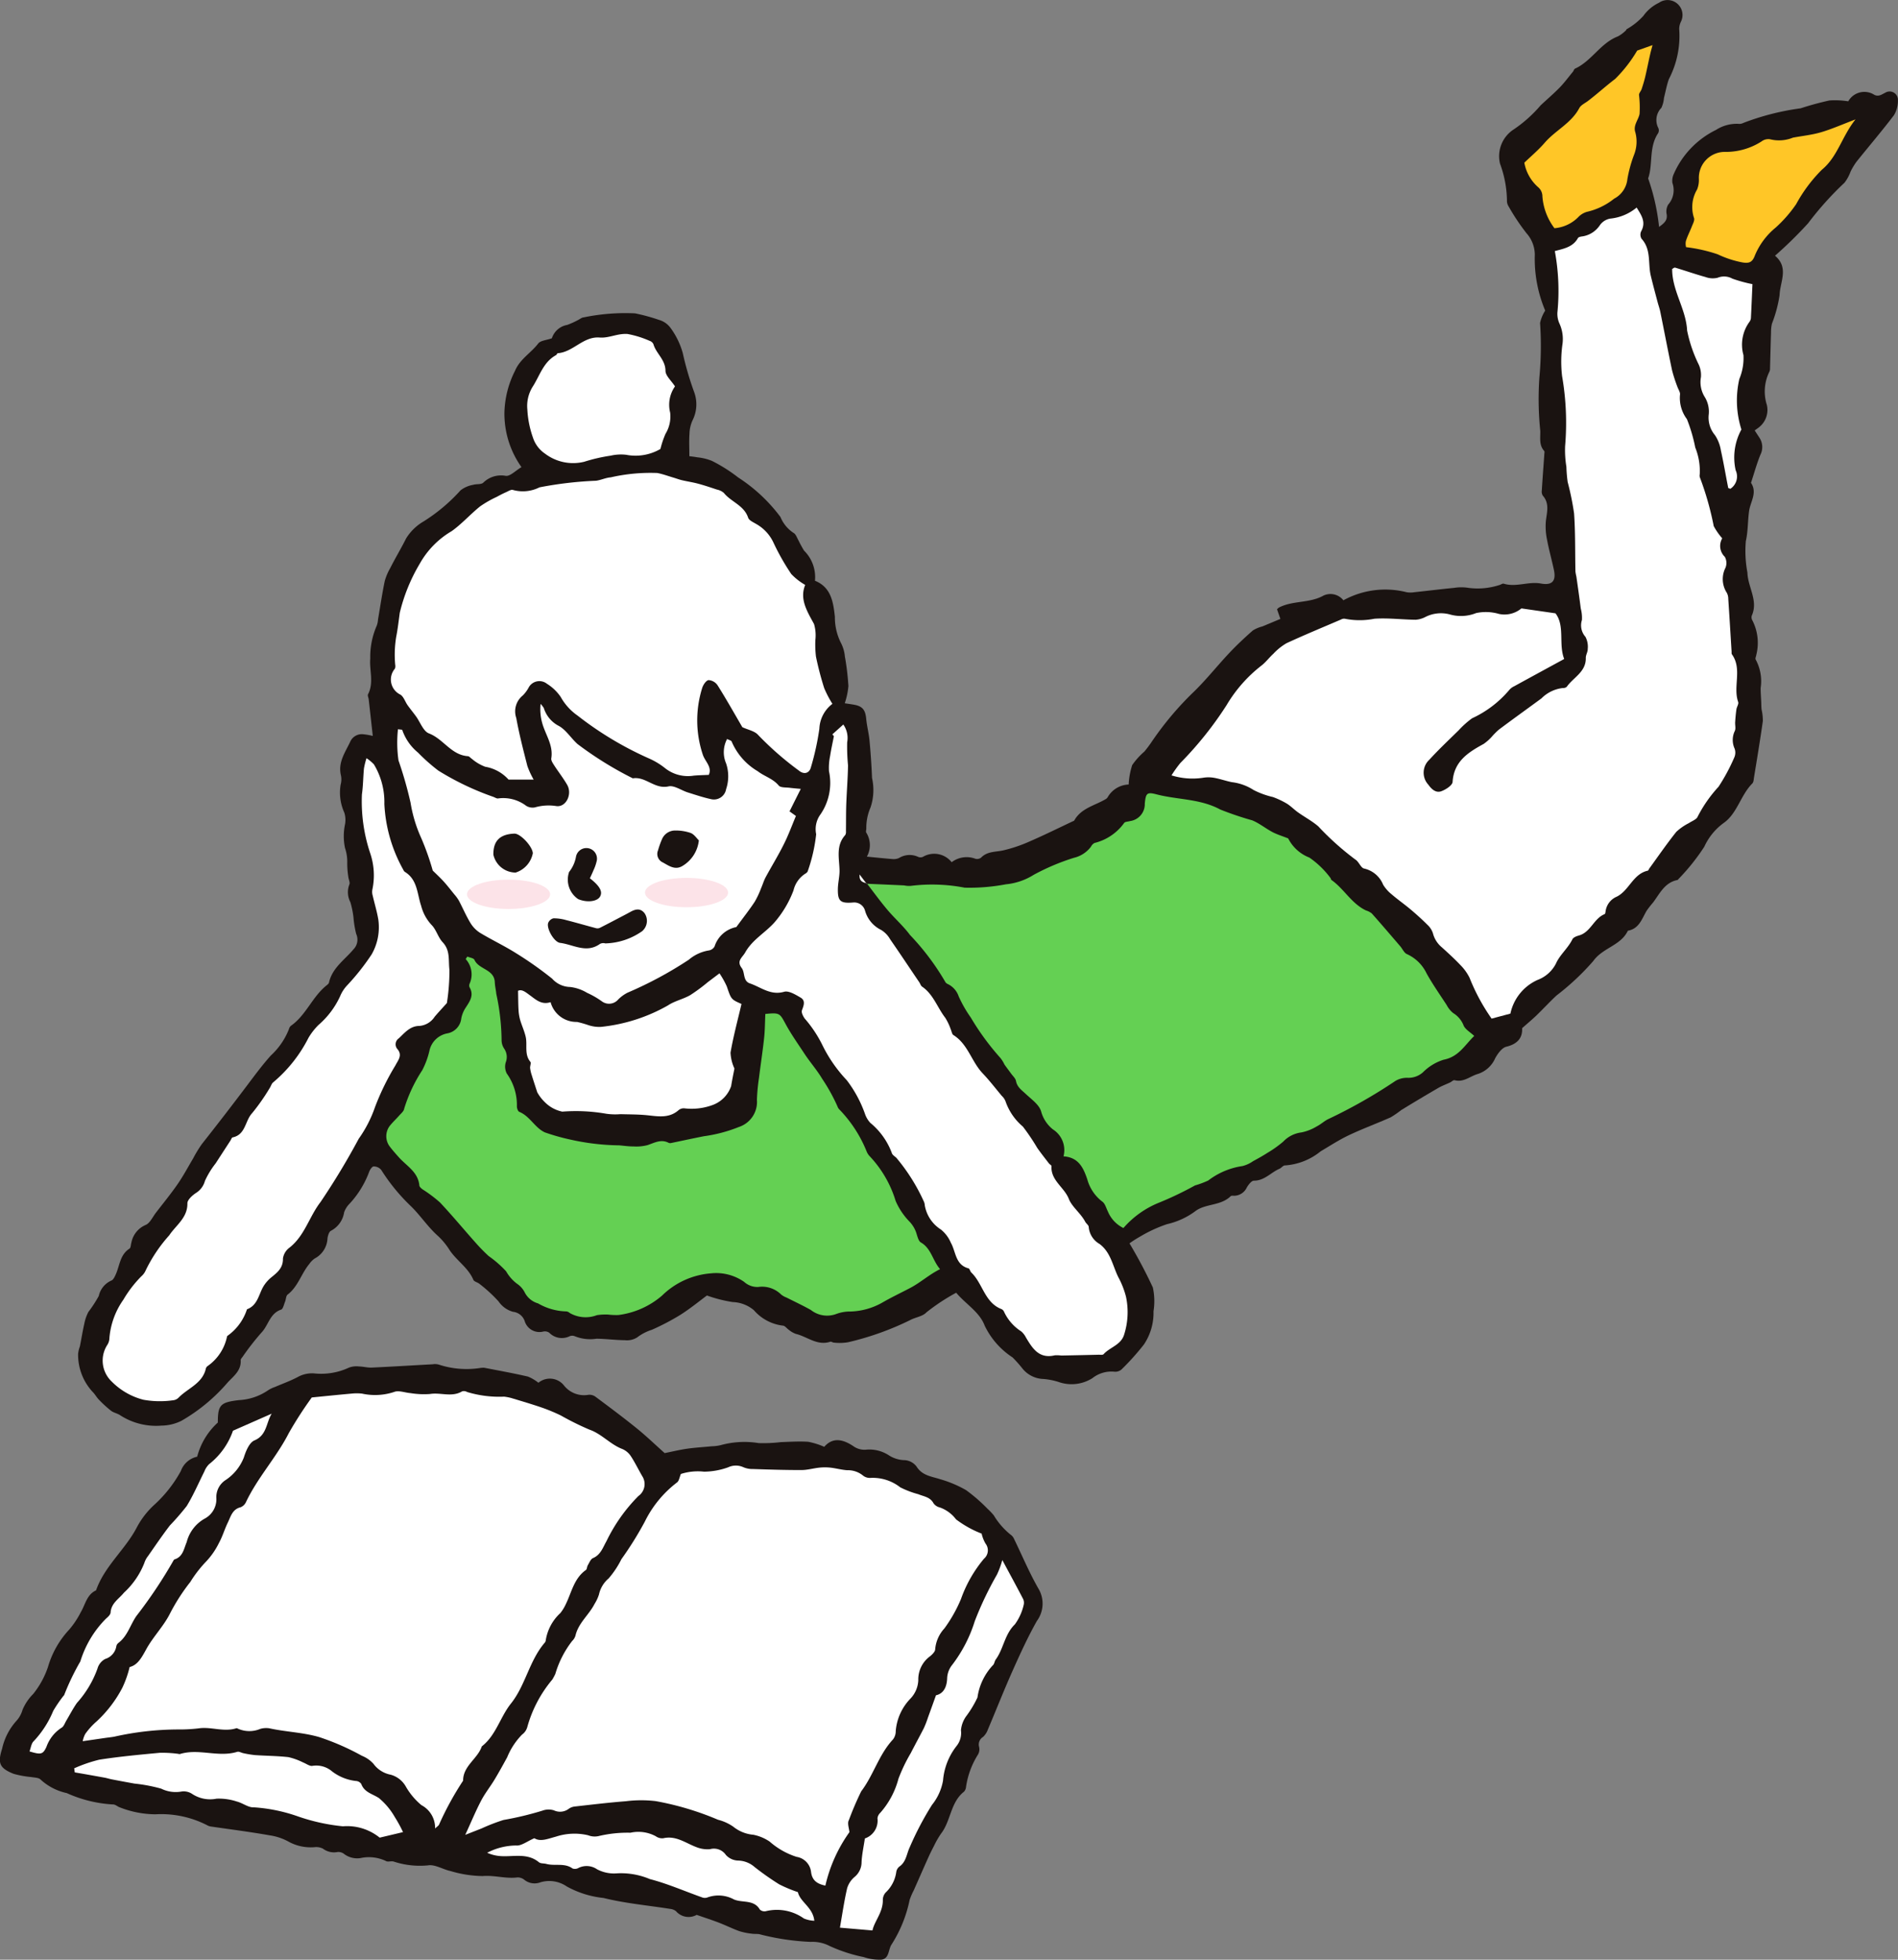
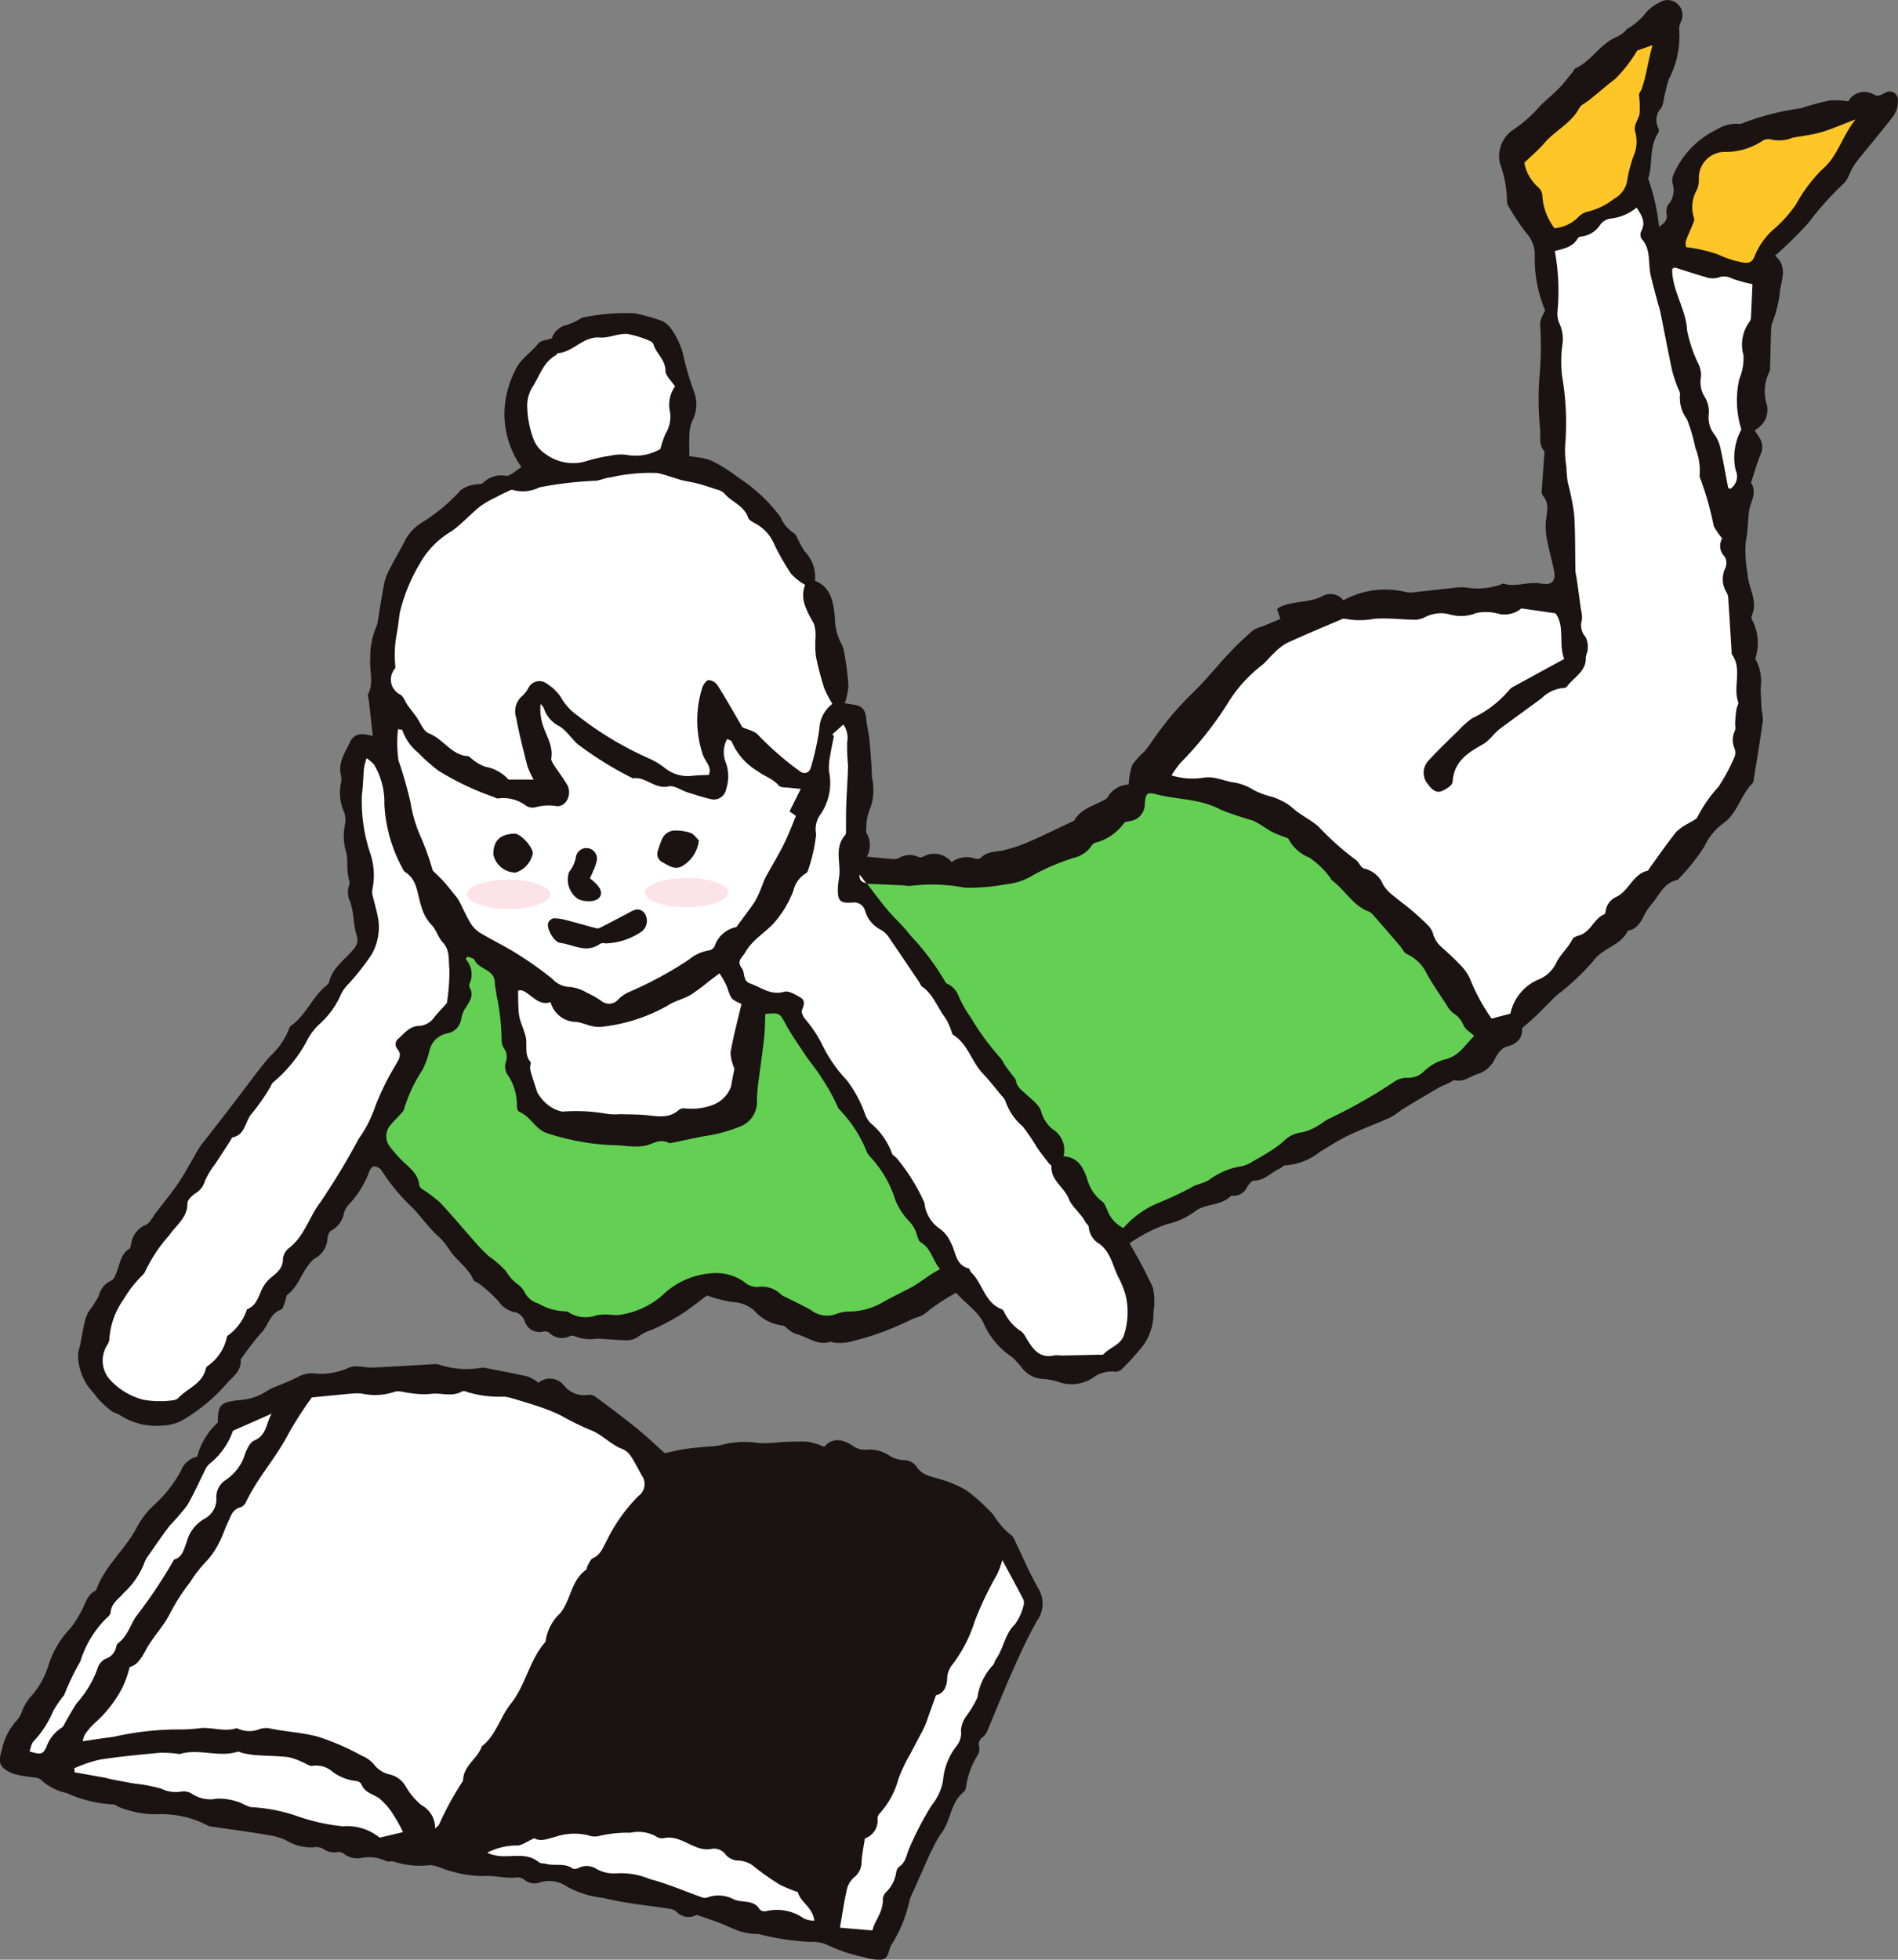
<svg xmlns="http://www.w3.org/2000/svg" id="グループ_905" data-name="グループ 905" width="107.571" height="111.039" viewBox="0 0 107.571 111.039">
  <rect x="0" y="0" width="107.571" height="111.039" fill="#808080" stroke="none" />
  <defs>
    <clipPath id="clip-path">
      <rect id="長方形_1232" data-name="長方形 1232" width="107.571" height="111.039" fill="none" />
    </clipPath>
  </defs>
  <g id="グループ_904" data-name="グループ 904" clip-path="url(#clip-path)">
    <path id="パス_1583" data-name="パス 1583" d="M26.252,41.7c-.08-.721-.155-1.4-.231-2.071-.011-.1-.075-.218-.039-.289.345-.663.069-1.357.127-2.03a4.4,4.4,0,0,1,.363-1.848,1.144,1.144,0,0,0,.076-.358c.125-.727.232-1.456.381-2.178a3.179,3.179,0,0,1,.315-.743c.283-.564.61-1.1.894-1.67a2.834,2.834,0,0,1,.988-.965,9.858,9.858,0,0,0,2.1-1.765,1.613,1.613,0,0,1,.718-.312c.183-.059.434-.008.564-.116a1.439,1.439,0,0,1,1.271-.394c.252.044.57-.3.9-.493a5.226,5.226,0,0,1-.966-3.118,5.528,5.528,0,0,1,.6-2.34c.28-.665.9-1.006,1.312-1.543.135-.177.482-.191.777-.3a1.11,1.11,0,0,1,.864-.755,4.39,4.39,0,0,0,.608-.273c.112-.052.221-.152.333-.156a11.6,11.6,0,0,1,2.906-.228,10.528,10.528,0,0,1,1.355.369,1.223,1.223,0,0,1,.654.449,4.394,4.394,0,0,1,.7,1.438,17.3,17.3,0,0,0,.652,2.227,2.006,2.006,0,0,1-.1,1.58,1.938,1.938,0,0,0-.173.766c-.028.382-.007.767-.007,1.265.1.014.277.03.447.063a3.021,3.021,0,0,1,.827.2,8.878,8.878,0,0,1,1.49.94,9.235,9.235,0,0,1,2.4,2.243,1.969,1.969,0,0,0,.74.9c.131.067.195.274.279.422a6.6,6.6,0,0,0,.318.583,2.109,2.109,0,0,1,.618,1.706c.912.367,1.038,1.2,1.129,2.044a3.215,3.215,0,0,0,.34,1.473,2.06,2.06,0,0,1,.226.774,14.235,14.235,0,0,1,.2,1.683,4.226,4.226,0,0,1-.207.969c.152.023.335.048.516.079.491.086.652.294.7.8.038.412.148.817.187,1.228q.1,1.061.143,2.126a3.1,3.1,0,0,1-.084,1.668,2.888,2.888,0,0,0-.24,1.213c-.006.074-.036.173,0,.219a1.338,1.338,0,0,1,.032,1.356c.512.05.985.1,1.459.138a.737.737,0,0,0,.36-.058,1.145,1.145,0,0,1,1.066-.076.352.352,0,0,0,.285.012,1.261,1.261,0,0,1,1.635.3,1.4,1.4,0,0,1,1.333-.2.37.37,0,0,0,.336-.06c.348-.36.8-.314,1.235-.406a8.228,8.228,0,0,0,1.532-.518c.846-.367,1.672-.778,2.507-1.17.391-.714,1.174-.852,1.8-1.228a.316.316,0,0,0,.1-.1,1.425,1.425,0,0,1,1.189-.72,4.262,4.262,0,0,1,.2-1.1,4.06,4.06,0,0,1,.688-.765,6.6,6.6,0,0,0,.4-.53,17.9,17.9,0,0,1,2.267-2.727c.769-.722,1.425-1.564,2.151-2.334.421-.447.872-.868,1.332-1.273a1.919,1.919,0,0,1,.54-.228c.336-.139.672-.281,1.022-.427l-.191-.545a.638.638,0,0,1,.111-.1c.792-.407,1.735-.233,2.525-.678a.931.931,0,0,1,1.125.269,4.931,4.931,0,0,1,3.583-.458,1.339,1.339,0,0,0,.438,0c.752-.08,1.5-.173,2.255-.246a2.5,2.5,0,0,1,.812,0,3.977,3.977,0,0,0,1.723-.152c.1-.018.2-.109.279-.085.7.215,1.4-.139,2.1-.01.639.118.877-.136.74-.776-.123-.576-.284-1.144-.391-1.722a3.618,3.618,0,0,1-.065-1.022c.053-.507.227-1.008-.174-1.462a.433.433,0,0,1-.055-.286c.042-.679.094-1.356.141-2.035,0-.071.029-.17-.007-.21-.3-.336-.21-.741-.22-1.131a17.528,17.528,0,0,1-.05-3.044,19.125,19.125,0,0,0,.038-3.076,2.122,2.122,0,0,1,.291-.7,7.546,7.546,0,0,1-.589-3.181,1.848,1.848,0,0,0-.469-1.2,12.149,12.149,0,0,1-1.015-1.521.591.591,0,0,1-.095-.354,6.216,6.216,0,0,0-.393-2.068,1.806,1.806,0,0,1,.714-1.9,7.557,7.557,0,0,0,1.588-1.407c.358-.334.731-.653,1.072-1,.272-.28.507-.6.755-.9.047-.057.068-.154.125-.18.942-.431,1.442-1.45,2.428-1.826a2,2,0,0,0,.457-.344c.018-.014.019-.05.037-.063A3.765,3.765,0,0,0,98.263.9,2.3,2.3,0,0,1,99.15.156.847.847,0,0,1,100.4,1.214a.966.966,0,0,0-.106.424,5.3,5.3,0,0,1-.586,2.848c-.122.344-.187.709-.277,1.064a1.616,1.616,0,0,1-.148.562.986.986,0,0,0-.169,1.148.338.338,0,0,1-.015.288c-.537.8-.283,1.774-.565,2.561a12,12,0,0,1,.619,2.748c.313-.224.474-.38.434-.7a.78.78,0,0,1,.082-.562,1.234,1.234,0,0,0,.239-1.233.913.913,0,0,1,.077-.5,5.019,5.019,0,0,1,2.394-2.5,2.174,2.174,0,0,1,1.265-.346.491.491,0,0,0,.289-.052,14.412,14.412,0,0,1,3.245-.827,16.917,16.917,0,0,1,1.633-.445,4.847,4.847,0,0,1,1.065.049,1.046,1.046,0,0,1,1.484-.364c.247.113.405-.023.608-.12a.471.471,0,0,1,.722.435,1.542,1.542,0,0,1-.226.837c-.683.9-1.418,1.758-2.125,2.64a3.83,3.83,0,0,0-.333.555,2.258,2.258,0,0,1-.348.634,18.043,18.043,0,0,0-2.059,2.294,23.405,23.405,0,0,1-1.875,1.838c.807.676.28,1.489.26,2.232a7.513,7.513,0,0,1-.435,1.622,2.292,2.292,0,0,0-.051.508c-.022.665-.036,1.331-.056,2a.433.433,0,0,1-.039.216,2.519,2.519,0,0,0-.142,1.873,1.246,1.246,0,0,1-.418,1.248c-.075.065-.161.117-.27.2.109.167.184.284.261.4a.964.964,0,0,1,.061.981c-.209.516-.357,1.057-.531,1.588.373.562-.035,1.066-.109,1.6-.078.564-.057,1.146-.184,1.7a6.607,6.607,0,0,0,.09,1.786c.021.827.63,1.588.245,2.444a.352.352,0,0,0,.041.275,2.784,2.784,0,0,1,.222,1.923c-.014.1-.08.23-.039.287a2.569,2.569,0,0,1,.28,1.612c0,.261.021.522.032.783.006.143.006.286.02.428a2.88,2.88,0,0,1,.073.656c-.15,1.066-.326,2.128-.5,3.192-.019.12-.022.275-.1.351-.66.666-.855,1.7-1.617,2.234a3.407,3.407,0,0,0-1.1,1.345,11.876,11.876,0,0,1-1.468,1.837c-.016.019-.033.046-.053.051-.723.141-1,.764-1.383,1.275a5.7,5.7,0,0,0-.362.462c-.273.459-.424,1.026-1.067,1.136-.4.848-1.425.96-1.964,1.722a14.233,14.233,0,0,1-2.08,1.949c-.392.365-.755.76-1.14,1.132-.24.231-.5.444-.809.72.028.532-.243.893-.894,1.05-.253.061-.489.393-.634.656a1.61,1.61,0,0,1-1,.894c-.431.128-.79.483-1.3.348-.068-.018-.165.084-.252.126-.237.112-.486.2-.712.336-.689.4-1.372.81-2.052,1.225a5.87,5.87,0,0,1-.6.414c-.786.35-1.6.648-2.374,1.015-.554.262-1.071.6-1.6.913a3.584,3.584,0,0,1-2.024.8c-.1-.006-.2.14-.308.188-.489.209-.85.677-1.454.676-.134,0-.306.227-.4.386a.807.807,0,0,1-.7.468c-.074,0-.176-.014-.217.027-.561.554-1.429.41-2,.846a4.262,4.262,0,0,1-1.606.737,7.9,7.9,0,0,0-1.531.707,6.327,6.327,0,0,0-.595.38,27.575,27.575,0,0,1,1.324,2.5A3.633,3.633,0,0,1,70.5,74.3a3.214,3.214,0,0,1-.546,1.884A14.117,14.117,0,0,1,68.682,77.6a.54.54,0,0,1-.412.121,1.735,1.735,0,0,0-1.236.37,2.207,2.207,0,0,1-1.9.218,3.872,3.872,0,0,0-.867-.174,1.587,1.587,0,0,1-1.212-.614,7.154,7.154,0,0,0-.542-.607,4.448,4.448,0,0,1-1.581-1.8c-.292-.78-1.062-1.207-1.615-1.866a11.491,11.491,0,0,0-1.69,1.115c-.212.232-.622.272-.922.437a16.345,16.345,0,0,1-3.522,1.255,2.876,2.876,0,0,1-.79.02c-.072,0-.154-.069-.214-.05-.74.243-1.3-.29-1.95-.445a1.32,1.32,0,0,1-.381-.217c-.123-.081-.237-.25-.356-.251a2.577,2.577,0,0,1-1.641-.874,1.96,1.96,0,0,0-1.2-.461,7.821,7.821,0,0,1-1.461-.372c-.444.328-.956.75-1.512,1.1a13.5,13.5,0,0,1-1.613.844,2.71,2.71,0,0,0-.83.431,1.081,1.081,0,0,1-.69.158c-.538-.006-1.076-.078-1.615-.085a2.319,2.319,0,0,1-1.232-.142.387.387,0,0,0-.285,0,1,1,0,0,1-1.163-.2.443.443,0,0,0-.342-.062.872.872,0,0,1-1.052-.611.79.79,0,0,0-.658-.51,1.465,1.465,0,0,1-.817-.587,8.242,8.242,0,0,0-1.068-.984c-.11-.1-.315-.131-.362-.243-.293-.686-.941-1.079-1.341-1.675a4.008,4.008,0,0,0-.646-.792c-.578-.508-1-1.161-1.532-1.684a10.839,10.839,0,0,1-1.7-2.071.553.553,0,0,0-.429-.2c-.091,0-.213.185-.258.31a5.433,5.433,0,0,1-1.107,1.8,1.315,1.315,0,0,0-.31.489,1.415,1.415,0,0,1-.743,1.044c-.112.051-.18.279-.2.435a1.351,1.351,0,0,1-.72,1.136,1.158,1.158,0,0,0-.31.311c-.454.544-.636,1.279-1.227,1.734-.1.075-.092.273-.149.408-.065.158-.113.409-.225.447-.64.215-.715.89-1.111,1.3a14.833,14.833,0,0,0-1.072,1.376c-.044.057-.109.127-.106.187.037.576-.378.885-.716,1.239a10.021,10.021,0,0,1-2.648,2.2,2.608,2.608,0,0,1-1.127.269A3.743,3.743,0,0,1,11.95,80.2c-.157-.114-.374-.145-.528-.261a6.572,6.572,0,0,1-.688-.627c-.137-.138-.229-.321-.369-.455a3.1,3.1,0,0,1-.814-2.143,1.709,1.709,0,0,1,.1-.423c.085-.425.153-.855.249-1.277a2.491,2.491,0,0,1,.231-.673,7.482,7.482,0,0,0,.591-.908,1.245,1.245,0,0,1,.715-.876c.109-.04.186-.212.244-.339.23-.5.237-1.122.782-1.469.077-.05.071-.227.108-.344a1.368,1.368,0,0,1,.8-.994c.253-.1.405-.462.6-.71.413-.536.842-1.06,1.226-1.616.319-.462.583-.961.871-1.444a7.317,7.317,0,0,1,.492-.81q1.3-1.646,2.565-3.324c.431-.572.868-1.165,1.349-1.7A4.039,4.039,0,0,0,21.5,58.313a.363.363,0,0,1,.111-.189c.859-.6,1.211-1.642,2.016-2.286.057-.045.129-.1.143-.166.186-.833.89-1.285,1.389-1.883a.783.783,0,0,0,.152-.873,5.492,5.492,0,0,1-.153-.934,5.068,5.068,0,0,0-.177-.865,1.216,1.216,0,0,1-.057-1c.051-.108-.04-.278-.056-.42a4.768,4.768,0,0,1-.063-.8,2.445,2.445,0,0,0-.127-.847,3.269,3.269,0,0,1-.007-1.306,1.373,1.373,0,0,0-.033-.7,2.744,2.744,0,0,1-.208-1.584,1.115,1.115,0,0,0,.02-.516c-.189-.757.255-1.332.539-1.951a.718.718,0,0,1,.743-.387,3.652,3.652,0,0,1,.517.092" transform="translate(-5.124 0)" fill="#1a1311" />
    <path id="パス_1584" data-name="パス 1584" d="M11.175,172.038a3.958,3.958,0,0,1,1.171-1.934c-.005-1.013.161-1.147,1.19-1.271a3.2,3.2,0,0,0,1.657-.557,1.8,1.8,0,0,1,.395-.19c.429-.185.872-.342,1.284-.56a1.666,1.666,0,0,1,.911-.209,3.736,3.736,0,0,0,2-.328,1.218,1.218,0,0,1,.569-.063c.241.005.481.074.72.063,1.151-.053,2.3-.125,3.451-.187a.793.793,0,0,1,.365.024,5.025,5.025,0,0,0,2.333.185,1.244,1.244,0,0,1,.222-.012c.828.16,1.658.31,2.479.5a2.357,2.357,0,0,1,.593.35,1.018,1.018,0,0,1,1.446.15,1.448,1.448,0,0,0,1.385.534.577.577,0,0,1,.415.116c.785.585,1.571,1.171,2.332,1.786.533.431,1.027.91,1.579,1.4.405-.081.833-.185,1.266-.248.46-.066.926-.092,1.389-.138a2.556,2.556,0,0,0,.512-.063A5.06,5.06,0,0,1,43,171.268a8.264,8.264,0,0,0,1.253-.055c.519-.018,1.039-.053,1.556-.019a4.237,4.237,0,0,1,.906.285c.479-.551,1.049-.439,1.652-.035a1.083,1.083,0,0,0,.681.2,2.025,2.025,0,0,1,1.34.323,1.707,1.707,0,0,0,.894.267.913.913,0,0,1,.665.364c.325.517.847.556,1.34.717a6.557,6.557,0,0,1,1.466.618,9.351,9.351,0,0,1,1.218,1.058,3.583,3.583,0,0,1,.354.372,4.12,4.12,0,0,0,.96,1.1.545.545,0,0,1,.185.229c.458.94.862,1.91,1.381,2.815a1.654,1.654,0,0,1-.083,1.836c-.515.914-.954,1.874-1.382,2.833-.488,1.094-.926,2.211-1.394,3.314a1.077,1.077,0,0,1-.276.427.5.5,0,0,0-.223.568.594.594,0,0,1-.061.424,4.7,4.7,0,0,0-.681,1.841.465.465,0,0,1-.114.268c-.772.608-.742,1.652-1.3,2.375a4.986,4.986,0,0,0-.4.693c-.1.193-.2.39-.292.59-.291.646-.576,1.3-.862,1.944a3.6,3.6,0,0,0-.231.54,7.453,7.453,0,0,1-1.017,2.51c-.2.289-.122.81-.583.867a2.706,2.706,0,0,1-1-.146,8.746,8.746,0,0,1-1.937-.631,2.1,2.1,0,0,0-1.073-.23,13.841,13.841,0,0,1-2.911-.438c-.14-.021-.285-.005-.425-.027a3.788,3.788,0,0,1-.7-.142c-.391-.141-.765-.328-1.152-.478s-.773-.273-1.269-.446a.939.939,0,0,1-1.17-.207.641.641,0,0,0-.339-.132c-1.26-.2-2.542-.312-3.775-.619a5.451,5.451,0,0,1-2.08-.652,1.749,1.749,0,0,0-1.488-.236.924.924,0,0,1-.908-.135.606.606,0,0,0-.4-.141c-.661.085-1.3-.133-1.971-.077a6.59,6.59,0,0,1-1.82-.284c-.432-.091-.878-.386-1.274-.322a4.743,4.743,0,0,1-1.959-.219c-.139-.035-.329.04-.433-.03a2.245,2.245,0,0,0-1.436-.163,1.232,1.232,0,0,1-.906-.216.537.537,0,0,0-.391-.129,1.044,1.044,0,0,1-.836-.192.847.847,0,0,0-.476-.081,2.605,2.605,0,0,1-1.493-.327,3.157,3.157,0,0,0-1.045-.344C14.195,193.3,13.1,193.16,12,193a.665.665,0,0,1-.279-.09,5.7,5.7,0,0,0-2.911-.609,5.614,5.614,0,0,1-2.076-.416c-.108-.057-.228-.15-.337-.143a7.31,7.31,0,0,1-2.614-.643,3.174,3.174,0,0,1-1.482-.766c-.108-.114-.35-.109-.533-.144a5.4,5.4,0,0,1-1-.183c-.8-.323-.91-.6-.648-1.424a3.466,3.466,0,0,1,.8-1.564,1.578,1.578,0,0,0,.359-.642,2.835,2.835,0,0,1,.608-.9,4.991,4.991,0,0,0,.83-1.516,5.245,5.245,0,0,1,1.21-2.13,4.963,4.963,0,0,0,.652-.983c.26-.432.335-.992.865-1.235.482-1.38,1.659-2.311,2.313-3.573a4.764,4.764,0,0,1,1.016-1.3,7.323,7.323,0,0,0,1.478-1.892,1.268,1.268,0,0,1,.92-.808" transform="translate(0 -89.5)" fill="#1a1311" />
    <path id="パス_1585" data-name="パス 1585" d="M164.992,27.84c.505-.136,1.03-.223,1.316-.736.036-.065.173-.089.267-.1a1.446,1.446,0,0,0,.968-.618.908.908,0,0,1,.594-.387,2.774,2.774,0,0,0,1.5-.627c.266.435.55.82.252,1.353a.452.452,0,0,0,.026.416c.557.608.356,1.393.522,2.09.119.5.254.992.384,1.488.05.191.12.378.158.571.224,1.1.433,2.208.666,3.308a8.563,8.563,0,0,0,.294.912c.054.161.184.338.153.48a2,2,0,0,0,.394,1.371,9.1,9.1,0,0,1,.472,1.608,3.531,3.531,0,0,1,.254,1.518.352.352,0,0,0,.025.219,16.972,16.972,0,0,1,.768,2.716,3.774,3.774,0,0,0,.482.693.853.853,0,0,0,.148,1.049.731.731,0,0,1,.039.613,1.423,1.423,0,0,0,.065,1.412.71.71,0,0,1,.09.352c.067,1,.127,2,.189,3,0,.049-.007.111.018.146.6.836.048,1.825.355,2.7.04.114-.081.277-.1.42-.035.238-.055.479-.071.72-.012.167.046.36-.019.5a1.176,1.176,0,0,0-.013,1,.673.673,0,0,1-.01.486,10.851,10.851,0,0,1-.9,1.677,7.631,7.631,0,0,0-1.182,1.691c-.062.163-.325.251-.5.37a3.092,3.092,0,0,0-.712.494c-.537.673-1.026,1.384-1.532,2.08-.029.04-.048.112-.082.12-.844.185-1.055,1.125-1.764,1.475a1.048,1.048,0,0,0-.623.784c-.012.072-.021.189-.064.205-.614.247-.785,1.023-1.451,1.208-.137.038-.32.108-.373.217-.248.505-.72.89-.925,1.361a1.922,1.922,0,0,1-1.044.939,2.7,2.7,0,0,0-1.544,1.91l-1.066.284a11.189,11.189,0,0,1-1.251-2.318,2.775,2.775,0,0,0-.514-.714c-.336-.355-.7-.686-1.061-1.013a1.512,1.512,0,0,1-.5-.793,1.137,1.137,0,0,0-.318-.484c-.3-.3-.607-.577-.927-.847-.354-.3-.734-.564-1.084-.865a2.152,2.152,0,0,1-.491-.55,1.523,1.523,0,0,0-1.077-.919c-.19-.035-.3-.393-.5-.511a15.764,15.764,0,0,1-2.1-1.88c-.35-.3-.766-.521-1.144-.789-.22-.156-.411-.358-.64-.5a4.777,4.777,0,0,0-.784-.371,4.656,4.656,0,0,1-1.1-.4,2.894,2.894,0,0,0-1.234-.444c-.337-.068-.664-.186-1-.246a1.867,1.867,0,0,0-.646,0,4.028,4.028,0,0,1-1.771-.138,6.938,6.938,0,0,1,.5-.7,20.132,20.132,0,0,0,2.624-3.282,7.979,7.979,0,0,1,1.977-2.242c.247-.192.438-.454.671-.665a3.27,3.27,0,0,1,.747-.6c1.02-.472,2.059-.9,3.093-1.344a.351.351,0,0,1,.213-.042,4.306,4.306,0,0,0,1.675,0c.775-.054,1.56.049,2.341.057a1.4,1.4,0,0,0,.557-.162,1.945,1.945,0,0,1,1.352-.146,2.307,2.307,0,0,0,1.513-.07,2.638,2.638,0,0,1,1.292.047,1.5,1.5,0,0,0,1.277-.312l1.93.279c.549.714.162,1.735.494,2.587-.995.542-1.917,1.042-2.836,1.547a.8.8,0,0,0-.29.224,6.1,6.1,0,0,1-2.094,1.589,5.11,5.11,0,0,0-.76.68c-.56.549-1.132,1.088-1.661,1.666a1,1,0,0,0-.059,1.416c.184.259.43.486.739.371.252-.093.623-.333.636-.527.074-1.167.881-1.672,1.76-2.153a2.657,2.657,0,0,0,.493-.444,4.321,4.321,0,0,1,.367-.364c.8-.6,1.61-1.18,2.415-1.771a2.023,2.023,0,0,1,1.231-.59.278.278,0,0,0,.206-.07c.375-.536,1.1-.84,1.078-1.644,0-.164.114-.331.109-.494a1.2,1.2,0,0,0-.129-.691.978.978,0,0,1-.2-.952,2.069,2.069,0,0,0-.065-.652q-.051-.4-.107-.805-.069-.5-.143-1.009a2.472,2.472,0,0,1-.053-.285c-.023-1.1,0-2.2-.077-3.295a15.764,15.764,0,0,0-.363-1.776,7.921,7.921,0,0,1-.072-.861,5.834,5.834,0,0,1-.073-1.171,15.5,15.5,0,0,0-.171-3.967,7.08,7.08,0,0,1,.025-1.833,2.107,2.107,0,0,0-.172-1.14,1.336,1.336,0,0,1-.118-.64,12.387,12.387,0,0,0-.147-3.473" transform="translate(-76.878 -13.612)" fill="#fff" />
    <path id="パス_1586" data-name="パス 1586" d="M105.978,102.121c.709.031,1.418.061,2.127.094a1.452,1.452,0,0,0,.367.029,9.718,9.718,0,0,1,3.067.1,11.052,11.052,0,0,0,2.338-.191,3.6,3.6,0,0,0,1.577-.538,12.694,12.694,0,0,1,2.274-.962,1.7,1.7,0,0,0,.972-.633.467.467,0,0,1,.2-.209,2.934,2.934,0,0,0,1.679-1.133c.05-.077.225-.073.341-.109a.965.965,0,0,0,.829-.988c.059-.583.113-.669.66-.526,1.2.314,2.478.242,3.619.861a17.916,17.916,0,0,0,1.811.613c.4.164.75.454,1.137.66.254.135.536.22.9.363a2.256,2.256,0,0,0,1.2,1.086,5.078,5.078,0,0,1,1.187,1.145c.033.033.034.1.07.128.713.506,1.137,1.339,1.955,1.724a1,1,0,0,1,.327.169c.546.614,1.08,1.24,1.615,1.863.127.148.217.375.377.442a2.262,2.262,0,0,1,1.111,1.089c.344.621.754,1.2,1.143,1.8a1.413,1.413,0,0,0,.37.453,1.436,1.436,0,0,1,.59.709c.1.221.367.367.6.585-.526.5-.872,1.182-1.733,1.347a2.85,2.85,0,0,0-1.176.715,1.233,1.233,0,0,1-.86.31,1.276,1.276,0,0,0-.7.178,28.964,28.964,0,0,1-3.831,2.174c-.218.113-.4.289-.624.4a2.719,2.719,0,0,1-.872.343,1.709,1.709,0,0,0-1.028.519,6.324,6.324,0,0,1-.886.632c-.268.173-.548.328-.829.48a1.816,1.816,0,0,1-.595.274,4.186,4.186,0,0,0-1.942.819,5.112,5.112,0,0,1-.749.279,18.869,18.869,0,0,1-2.046.979,5.283,5.283,0,0,0-2.012,1.435,1.815,1.815,0,0,1-.88-.936c-.1-.2-.16-.453-.32-.563a2.372,2.372,0,0,1-.85-1.268c-.231-.678-.511-1.24-1.346-1.295a1.389,1.389,0,0,0-.6-1.527,1.951,1.951,0,0,1-.669-1.021c-.112-.379-.539-.677-.859-.977-.234-.221-.5-.392-.565-.747-.03-.153-.181-.283-.28-.421-.124-.172-.255-.339-.375-.513a1.855,1.855,0,0,0-.234-.375,14.432,14.432,0,0,1-1.672-2.283,7.138,7.138,0,0,1-.687-1.2,1.192,1.192,0,0,0-.621-.7.306.306,0,0,1-.156-.151,14.113,14.113,0,0,0-1.985-2.631c-.375-.507-.861-.93-1.27-1.414s-.784-1-1.173-1.506Z" transform="translate(-56.867 -52.047)" fill="#64d053" />
    <path id="パス_1587" data-name="パス 1587" d="M72.845,70.853A1.862,1.862,0,0,0,72.1,72.27a15.074,15.074,0,0,1-.477,2.176c-.091.358-.4.427-.681.194a17.691,17.691,0,0,1-2.307-2.015c-.2-.234-.6-.3-.9-.446-.453-.775-.906-1.583-1.4-2.367a.667.667,0,0,0-.517-.3c-.15.029-.315.286-.367.473a6.13,6.13,0,0,0,.051,3.774c.134.376.532.688.331,1.122-.29.014-.573.019-.854.044a2.081,2.081,0,0,1-1.615-.417,4.128,4.128,0,0,0-.926-.56A19.183,19.183,0,0,1,58.4,71.525a3.177,3.177,0,0,1-.961-1.061,2.616,2.616,0,0,0-.778-.744.69.69,0,0,0-1.025.192,1.9,1.9,0,0,1-.345.47,1.156,1.156,0,0,0-.369,1.277c.165.916.4,1.82.63,2.722a4.752,4.752,0,0,0,.355.767H54.483a2.273,2.273,0,0,0-1.32-.726,2.509,2.509,0,0,1-.742-.436c-.083-.052-.158-.158-.242-.164-.943-.064-1.388-.978-2.206-1.29-.323-.123-.494-.64-.739-.974-.155-.213-.324-.416-.476-.631-.138-.2-.215-.47-.4-.591a.946.946,0,0,1-.314-1.472.414.414,0,0,0,.017-.22,6.21,6.21,0,0,1,.058-1.593c.086-.434.139-.9.2-1.352a9.945,9.945,0,0,1,1.131-2.779,4.928,4.928,0,0,1,1.817-1.852c.575-.412,1.054-.956,1.606-1.4a6.161,6.161,0,0,1,.944-.539c.171-.094.344-.184.521-.262.13-.057.3-.17.4-.128a2.094,2.094,0,0,0,1.5-.149,21.09,21.09,0,0,1,3.2-.374c.282-.036.553-.172.835-.192a10.076,10.076,0,0,1,2.643-.247c.309.059.608.171.91.26.164.048.323.11.489.149.307.072.621.117.925.2.355.095.7.212,1.051.329a.869.869,0,0,1,.395.19c.412.513,1.143.7,1.378,1.405.051.152.285.253.45.352a2.342,2.342,0,0,1,.98,1.049,13.073,13.073,0,0,0,1.014,1.79,3.409,3.409,0,0,0,.79.617c-.331.8.106,1.492.5,2.217a2.276,2.276,0,0,1,.075.911,5.969,5.969,0,0,0,.034.931,17.5,17.5,0,0,0,.467,1.788,6,6,0,0,0,.467.893" transform="translate(-25.662 -30.976)" fill="#fff" />
    <path id="パス_1588" data-name="パス 1588" d="M51.848,116.963c.139.06.357.085.4.187.247.553,1.123.522,1.152,1.266.008.22.065.438.085.659a12.868,12.868,0,0,1,.3,2.626.863.863,0,0,0,.153.487.836.836,0,0,1,.084.765.847.847,0,0,0,.058.636,3.067,3.067,0,0,1,.573,1.842c-.007.11.057.3.136.329.6.244.881.9,1.443,1.161a11.818,11.818,0,0,0,1.406.4,13.246,13.246,0,0,0,2.821.337c.27.026.54.063.811.062a2.507,2.507,0,0,0,.787-.075c.4-.134.767-.354,1.2-.128a.24.24,0,0,0,.146.007c.615-.126,1.229-.261,1.845-.382a8.292,8.292,0,0,0,1.984-.524,1.492,1.492,0,0,0,1.024-1.539,11,11,0,0,1,.117-1.242c.093-.754.21-1.506.291-2.261.049-.456.048-.918.069-1.363.81-.082.817-.043,1.146.565.314.581.7,1.122,1.065,1.678.32.49.71.924,1.014,1.436a10.251,10.251,0,0,1,.867,1.568.448.448,0,0,0,.122.184,7.352,7.352,0,0,1,1.535,2.379.851.851,0,0,0,.16.245,6.377,6.377,0,0,1,1.476,2.54,3.9,3.9,0,0,0,.773,1.159,1.7,1.7,0,0,1,.426.746c.052.161.109.377.234.449.59.34.658,1.019,1.086,1.511-.625.309-1.1.753-1.689,1.063-.531.279-1.087.541-1.612.847a3.879,3.879,0,0,1-1.763.49,2.248,2.248,0,0,0-.8.132,1.483,1.483,0,0,1-1.46-.219c-.448-.251-.914-.469-1.371-.7a1.112,1.112,0,0,1-.317-.179,1.532,1.532,0,0,0-1.3-.424,1.12,1.12,0,0,1-.794-.29,2.769,2.769,0,0,0-1.873-.483,4.448,4.448,0,0,0-2.78,1.262,4.688,4.688,0,0,1-2.476,1.1,3.844,3.844,0,0,1-.572-.025,3.122,3.122,0,0,0-.643.033,1.8,1.8,0,0,1-1.541-.124.342.342,0,0,0-.2-.089,3.332,3.332,0,0,1-1.592-.453,1.226,1.226,0,0,1-.763-.634,1.314,1.314,0,0,0-.439-.486,2.3,2.3,0,0,1-.611-.7,6.176,6.176,0,0,0-.99-.864,10.223,10.223,0,0,1-.757-.776c-.67-.752-1.312-1.529-2-2.26a7.629,7.629,0,0,0-.985-.74c-.076-.057-.176-.141-.184-.22-.073-.78-.742-1.115-1.182-1.621-.178-.2-.362-.405-.522-.623a.973.973,0,0,1,0-1.1c.162-.215.366-.4.543-.6.113-.13.28-.26.3-.409a8.536,8.536,0,0,1,1.026-2.182,4.63,4.63,0,0,0,.405-1.1,1.273,1.273,0,0,1,1.019-.986.967.967,0,0,0,.787-.848,1.673,1.673,0,0,1,.25-.609c.233-.361.485-.7.218-1.155a.261.261,0,0,1,.006-.209,1.287,1.287,0,0,0-.225-1.388l.088-.135" transform="translate(-25.357 -62.761)" fill="#64d053" />
    <path id="パス_1589" data-name="パス 1589" d="M95.7,89.145l.623-.559a1.328,1.328,0,0,1,.218,1.011,11.144,11.144,0,0,0,.049,1.31c-.014.73-.073,1.46-.1,2.19-.018.512-.011,1.025-.018,1.538a.364.364,0,0,1-.04.213c-.55.609-.333,1.332-.323,2.03,0,.34-.089.68-.095,1.021-.013.7.146.831.863.772a.635.635,0,0,1,.675.456,1.739,1.739,0,0,0,.917,1.1,1.468,1.468,0,0,1,.508.529c.56.806,1.1,1.623,1.653,2.437.055.082.086.2.16.247.639.438.862,1.185,1.311,1.764a3.2,3.2,0,0,1,.31.651c.051.111.067.274.152.327.824.515,1.023,1.5,1.653,2.164.386.405.729.852,1.088,1.282a.828.828,0,0,1,.209.3,3.257,3.257,0,0,0,.985,1.438,12.014,12.014,0,0,1,.815,1.208c.209.3.439.588.662.879.044.057.149.107.146.156-.05.81.721,1.191.983,1.857.179.455.675.811.927,1.291.057.108.2.2.2.3a1.228,1.228,0,0,0,.614.962c.636.472.744,1.24,1.066,1.887a4.82,4.82,0,0,1,.432,1.1,4.193,4.193,0,0,1-.108,2.159c-.182.582-.8.7-1.162,1.1-.049.053-.19.027-.289.03q-1.055.026-2.11.046a1.8,1.8,0,0,0-.369-.012c-.886.21-1.26-.388-1.63-1.008a1.151,1.151,0,0,0-.267-.347,2.636,2.636,0,0,1-.967-1.095.306.306,0,0,0-.143-.165c-.968-.367-1.066-1.452-1.72-2.077-.068-.065-.092-.218-.161-.236-.752-.2-.711-.948-1-1.452a1.931,1.931,0,0,0-.56-.746,2.028,2.028,0,0,1-.918-1.381.566.566,0,0,0-.055-.215,10.7,10.7,0,0,0-1.561-2.477c-.092-.081-.227-.163-.251-.266a4.029,4.029,0,0,0-1.218-1.706,1.416,1.416,0,0,1-.3-.5,6.944,6.944,0,0,0-1.034-1.916,8.042,8.042,0,0,1-1.407-2.04,6.974,6.974,0,0,0-.986-1.465c-.088-.132-.192-.334-.15-.455.1-.274.219-.55-.078-.724s-.669-.4-.929-.329c-.772.223-1.314-.261-1.941-.474-.407-.138-.268-.611-.466-.873-.31-.408.038-.591.2-.883.4-.715,1.114-1.1,1.643-1.683a5.994,5.994,0,0,0,1.093-1.83,1.548,1.548,0,0,1,.662-.944c.062-.031.14-.1.15-.158a9.344,9.344,0,0,0,.473-2.08,1.425,1.425,0,0,1,.194-1.054,3.156,3.156,0,0,0,.532-2.523,3.312,3.312,0,0,1,.065-.859c.057-.376.141-.748.214-1.121l-.085-.1" transform="translate(-48.527 -47.534)" fill="#fff" />
    <path id="パス_1590" data-name="パス 1590" d="M32.047,106.571c-.286.318-.5.546-.7.784a1.141,1.141,0,0,1-.855.515c-.531,0-.835.387-1.17.7a.41.41,0,0,0-.093.6c.318.361.048.638-.1.934a14.142,14.142,0,0,0-1.157,2.36,7.038,7.038,0,0,1-.925,1.8,40.807,40.807,0,0,1-2.165,3.585c-.643.833-.9,1.917-1.765,2.589a.924.924,0,0,0-.365.615c.011.53-.311.781-.66,1.065a1.957,1.957,0,0,0-.506.62c-.224.451-.318.983-.872,1.188a2.954,2.954,0,0,1-1.1,1.5.1.1,0,0,0-.035.064,2.7,2.7,0,0,1-1.109,1.662.264.264,0,0,0-.084.121c-.186.861-1.021,1.117-1.548,1.66a.513.513,0,0,1-.319.149,5.273,5.273,0,0,1-1.675-.03,3.889,3.889,0,0,1-1.8-1.035,1.633,1.633,0,0,1-.261-2.05.742.742,0,0,0,.134-.416,4.387,4.387,0,0,1,.791-2.168,6.677,6.677,0,0,1,1.013-1.32.946.946,0,0,0,.228-.289,8.461,8.461,0,0,1,1.361-2.041c.37-.564,1.043-.99,1.027-1.812,0-.2.281-.452.493-.59a1.157,1.157,0,0,0,.5-.677,4.866,4.866,0,0,1,.611-1c.278-.431.559-.861.838-1.291.039-.061.07-.165.12-.176.744-.152.7-.939,1.106-1.373a11.765,11.765,0,0,0,1-1.429c.068-.1.1-.239.185-.31a8.015,8.015,0,0,0,2.011-2.533,3.639,3.639,0,0,1,.568-.728,4.779,4.779,0,0,0,1.224-1.627,2.028,2.028,0,0,1,.384-.6,13.144,13.144,0,0,0,1.407-1.777,3.11,3.11,0,0,0,.373-1.97c-.076-.454-.214-.9-.316-1.348a.732.732,0,0,1-.019-.355,3.9,3.9,0,0,0-.133-2.078,9.256,9.256,0,0,1-.461-3.308c.07-.487.07-.983.116-1.473a4.493,4.493,0,0,1,.144-.578,2.341,2.341,0,0,1,.421.352,4.136,4.136,0,0,1,.591,2.243,8.441,8.441,0,0,0,1.071,3.723.308.308,0,0,0,.084.12c.727.437.7,1.249.929,1.923a2.507,2.507,0,0,0,.586,1.082c.271.266.369.7.632.983.445.471.318,1.018.386,1.565a11.888,11.888,0,0,1-.144,1.883" transform="translate(-6.716 -49.74)" fill="#fff" />
    <path id="パス_1591" data-name="パス 1591" d="M71.438,90.872,70.8,92.147l.363.26c-.234.556-.434,1.108-.7,1.63-.315.63-.687,1.232-1.022,1.852-.1.19-.16.4-.248.6a5.061,5.061,0,0,1-.366.78c-.294.446-.626.866-1.042,1.433A1.624,1.624,0,0,0,66.552,99.8a.451.451,0,0,1-.34.229,2.328,2.328,0,0,0-1.122.524,21.849,21.849,0,0,1-3.471,1.867,2.092,2.092,0,0,0-.529.386.682.682,0,0,1-.932.1,4.8,4.8,0,0,0-.83-.477,2.382,2.382,0,0,0-.967-.332,1.4,1.4,0,0,1-1.013-.47,20.567,20.567,0,0,0-2.053-1.448c-.662-.417-1.375-.752-2.045-1.157a1.723,1.723,0,0,1-.546-.571c-.241-.4-.424-.832-.642-1.245a2.344,2.344,0,0,0-.259-.356c-.2-.245-.39-.494-.6-.726s-.442-.443-.624-.624a14.809,14.809,0,0,0-.647-1.83,7.878,7.878,0,0,1-.611-2.018,22.1,22.1,0,0,0-.683-2.391,7.153,7.153,0,0,1-.03-1.768c.156.024.237.02.243.04a2.851,2.851,0,0,0,.894,1.284,10.442,10.442,0,0,0,1.149,1.018,15.673,15.673,0,0,0,3.116,1.488c.093.034.2.108.279.09a2.151,2.151,0,0,1,1.584.417.688.688,0,0,0,.493.092,2.811,2.811,0,0,1,1.232-.073c.543.063.9-.685.6-1.206-.22-.382-.495-.731-.734-1.1-.078-.122-.186-.28-.166-.4.126-.761-.347-1.356-.523-2.032a2.9,2.9,0,0,1-.083-1.052,1.261,1.261,0,0,1,.182.233,1.713,1.713,0,0,0,.805.989c.436.215.726.712,1.109,1.053a19.992,19.992,0,0,0,3.13,1.94c.727-.12,1.241.633,2.023.457.323-.073.724.227,1.095.343.446.139.891.291,1.347.387a.7.7,0,0,0,.823-.574,2.285,2.285,0,0,0,0-1.457,1.6,1.6,0,0,1,.056-1.384c.106.057.241.084.26.147A3.575,3.575,0,0,0,69,89.873c.374.291.86.415,1.188.81.105.127.406.1.62.127s.414.042.631.062" transform="translate(-26.053 -46.173)" fill="#fff" />
    <path id="パス_1592" data-name="パス 1592" d="M74.773,119.007a5.079,5.079,0,0,1,.414.737c.251.735.24.739.835,1-.215.922-.462,1.833-.622,2.759a2.4,2.4,0,0,0,.222.9c-.061.319-.133.653-.186.991a1.736,1.736,0,0,1-1.038,1.071,3.443,3.443,0,0,1-1.594.195.451.451,0,0,0-.346.1c-.579.507-1.243.334-1.9.278-.465-.04-.934-.036-1.4-.05a3.569,3.569,0,0,1-.808-.025,9.945,9.945,0,0,0-2.484-.118,1.946,1.946,0,0,1-.978-.525,2.411,2.411,0,0,1-.44-.568c-.13-.4-.226-.687-.314-.974a2.027,2.027,0,0,1-.092-.4c-.011-.119.07-.288.014-.355-.357-.432-.158-.953-.265-1.42-.075-.328-.222-.639-.317-.963a2.611,2.611,0,0,1-.089-.568c-.019-.329-.018-.66-.027-1.073.22-.108.436.082.673.254.337.245.656.557,1.171.389a1.516,1.516,0,0,0,1.5,1.12,6.135,6.135,0,0,1,.636.18,1.955,1.955,0,0,0,.724.1,9.675,9.675,0,0,0,3.792-1.216c.378-.253.856-.351,1.255-.578a9.75,9.75,0,0,0,1-.737c.192-.145.383-.291.664-.5" transform="translate(-33.997 -63.858)" fill="#fff" />
    <path id="パス_1593" data-name="パス 1593" d="M72.856,43.8a1.809,1.809,0,0,0-.273,1.485,1.886,1.886,0,0,1-.263,1.2,5.106,5.106,0,0,0-.288.858,2.8,2.8,0,0,1-1.947.329,2.6,2.6,0,0,0-.876.051,9.477,9.477,0,0,0-1.5.346,2.634,2.634,0,0,1-2.223-.464,1.746,1.746,0,0,1-.682-.914,5.591,5.591,0,0,1-.315-1.583,2.061,2.061,0,0,1,.291-1.275c.411-.629.608-1.411,1.335-1.807.04-.022.062-.106.1-.108.877-.066,1.439-.963,2.372-.889.534.042,1.017-.244,1.583-.2a5.514,5.514,0,0,1,1.246.387.355.355,0,0,1,.218.189c.152.532.679.873.684,1.507,0,.281.329.559.545.894" transform="translate(-34.601 -21.904)" fill="#fff" />
    <path id="パス_1594" data-name="パス 1594" d="M215.78,14.6c-.773.967-1.013,2.12-1.908,2.853a8.483,8.483,0,0,0-1.455,1.949,7.5,7.5,0,0,1-1.157,1.324,4.045,4.045,0,0,0-1.183,1.586c-.139.378-.319.461-.722.388a5.7,5.7,0,0,1-1.384-.456,8.865,8.865,0,0,0-1.793-.406.767.767,0,0,1-.012-.339c.085-.281.228-.545.334-.821.061-.158.171-.348.131-.486a1.948,1.948,0,0,1,.173-1.624,1.453,1.453,0,0,0,.1-.579,1.473,1.473,0,0,1,1.528-1.548,3.755,3.755,0,0,0,2.021-.592.638.638,0,0,1,.48-.125,2.093,2.093,0,0,0,1.3-.09c.53-.1,1.075-.154,1.59-.305.607-.178,1.189-.438,1.954-.728" transform="translate(-110.618 -7.834)" fill="#ffc627" />
    <path id="パス_1595" data-name="パス 1595" d="M192.83,5.827l.868-.309c-.047.179-.092.331-.127.486-.1.431-.183.864-.284,1.293-.056.24-.129.476-.206.709-.038.116-.149.223-.149.335a5.968,5.968,0,0,1,.031,1.076c-.069.347-.375.65-.239,1.044a2.034,2.034,0,0,1-.082,1.293,7.393,7.393,0,0,0-.369,1.356,1.409,1.409,0,0,1-.751,1.108,3.825,3.825,0,0,1-1.543.746,1.093,1.093,0,0,0-.49.3,2.147,2.147,0,0,1-1.35.628,3.4,3.4,0,0,1-.683-1.805.679.679,0,0,0-.236-.515,2.414,2.414,0,0,1-.788-1.393c.368-.356.8-.717,1.16-1.135.606-.7,1.5-1.1,1.953-1.955.093-.177.328-.28.5-.412.526-.4,1.007-.844,1.533-1.242a7.812,7.812,0,0,0,1.249-1.607" transform="translate(-100.039 -2.961)" fill="#ffc627" />
    <path id="パス_1596" data-name="パス 1596" d="M208.434,41.893a3.305,3.305,0,0,0-.326,2.308.837.837,0,0,1-.3,1.052c-.044-.019-.117-.03-.122-.054-.14-.7-.258-1.413-.414-2.114a2.189,2.189,0,0,0-.335-.869,1.546,1.546,0,0,1-.355-1.17,1.581,1.581,0,0,0-.218-.982,1.58,1.58,0,0,1-.224-1.133,1.433,1.433,0,0,0-.12-.707,7.881,7.881,0,0,1-.663-1.937c-.062-1.229-.852-2.246-.848-3.49.046-.022.119-.09.167-.076.574.172,1.14.371,1.717.531a1.185,1.185,0,0,0,.693.043.968.968,0,0,1,.837.051,8.044,8.044,0,0,0,1.137.311c-.027.615-.054,1.274-.088,1.933a.435.435,0,0,1-.08.2,2.193,2.193,0,0,0-.342,1.888,3.054,3.054,0,0,1-.234,1.354,5.448,5.448,0,0,0,.116,2.857" transform="translate(-109.738 -17.557)" fill="#fff" />
    <path id="パス_1597" data-name="パス 1597" d="M105.535,107.427c-.2-.067-.441-.085-.412-.507l.4.525.017-.018" transform="translate(-56.407 -57.372)" fill="#fff" />
    <path id="パス_1598" data-name="パス 1598" d="M10.116,189.926a1.385,1.385,0,0,1,.144-.414,3.971,3.971,0,0,1,.637-.705,6.981,6.981,0,0,0,1.469-1.921,6.009,6.009,0,0,0,.409-1.166c.456-.109.686-.541.946-1.015.385-.7.977-1.294,1.337-2.006a10.988,10.988,0,0,1,1.157-1.8,6.969,6.969,0,0,1,.828-1.086,4.286,4.286,0,0,0,.8-1.134c.2-.362.315-.774.5-1.151.165-.343.257-.749.723-.861a.576.576,0,0,0,.307-.3c.661-1.393,1.726-2.533,2.426-3.906a21.883,21.883,0,0,1,1.3-2.015c.808-.08,1.532-.154,2.255-.219a2.884,2.884,0,0,1,.586,0,3.45,3.45,0,0,0,1.821-.091c.259-.108.622.042.938.065a4.647,4.647,0,0,0,1.1.049c.6-.1,1.235.2,1.818-.149a.365.365,0,0,1,.286.036A6.27,6.27,0,0,0,34,170.4a2.87,2.87,0,0,1,.408.079c.581.175,1.163.346,1.736.543a10.106,10.106,0,0,1,1.07.445,16.165,16.165,0,0,0,1.616.8c.706.245,1.183.84,1.87,1.1a1.089,1.089,0,0,1,.478.4c.242.366.431.767.655,1.146a.828.828,0,0,1-.224,1.119A9.452,9.452,0,0,0,39.8,178.59c-.193.334-.324.774-.763.958-.132.056-.208.26-.295.406-.05.082-.043.222-.108.268-.676.477-.808,1.266-1.14,1.94a2.407,2.407,0,0,1-.307.5,2.658,2.658,0,0,0-.827,1.536.25.25,0,0,1-.053.137c-.881,1.02-1.094,2.42-1.918,3.451-.618.774-.845,1.8-1.655,2.431-.238.71-1.062,1.1-1.059,1.943a17.276,17.276,0,0,0-1.364,2.492c-.032.06-.1.1-.224.217a1.454,1.454,0,0,0-.775-1.324,3.866,3.866,0,0,1-.89-1.064,1.418,1.418,0,0,0-.852-.66,1.572,1.572,0,0,1-.974-.615,1.769,1.769,0,0,0-.661-.459,14.04,14.04,0,0,0-2.431-1.062c-.932-.266-1.886-.289-2.816-.494a1.2,1.2,0,0,0-.506.033,1.59,1.59,0,0,1-1.289-.02.1.1,0,0,0-.071-.015c-.679.218-1.357-.069-2.036-.006a9.1,9.1,0,0,1-1.243.075,16.627,16.627,0,0,0-3.64.409c-.169.03-.341.047-.511.071l-1.273.185" transform="translate(-5.428 -91.264)" fill="#fff" />
-     <path id="パス_1599" data-name="パス 1599" d="M86.17,183.058a2.012,2.012,0,0,0,.22.561.624.624,0,0,1-.086.859A7.366,7.366,0,0,0,85,186.759a8.088,8.088,0,0,1-.94,1.668,1.979,1.979,0,0,0-.523,1.186c0,.13-.173.3-.3.4a1.619,1.619,0,0,0-.657,1.35,1.6,1.6,0,0,1-.45,1.047,2.985,2.985,0,0,0-.828,1.831.767.767,0,0,1-.157.478c-.8.857-1.1,2.018-1.8,2.939a17.553,17.553,0,0,0-.7,1.634c-.1.171.017.475.032.68A8.427,8.427,0,0,0,77.314,203c-.489-.1-.754-.309-.812-.778a.977.977,0,0,0-.819-.851,4.265,4.265,0,0,1-1.528-.866,2.516,2.516,0,0,0-.926-.386,2.1,2.1,0,0,1-1.136-.458,2.643,2.643,0,0,0-.863-.392,16.474,16.474,0,0,0-3.533-1.056A7.03,7.03,0,0,0,66,198.22c-.969.075-1.934.192-2.9.3a.721.721,0,0,0-.34.135.816.816,0,0,1-.835.079,1.01,1.01,0,0,0-.645.018,18.135,18.135,0,0,1-2.208.529,10.592,10.592,0,0,0-1.237.478l-.931.365c.352-.765.6-1.369.905-1.947.214-.409.508-.775.748-1.172.253-.418.488-.847.723-1.276a3.981,3.981,0,0,1,.843-1.286.791.791,0,0,0,.294-.417,7.13,7.13,0,0,1,1.42-2.7,3.1,3.1,0,0,0,.173-.324,5.628,5.628,0,0,1,.953-1.863.683.683,0,0,0,.19-.315c.169-.713.763-1.163,1.078-1.783a2.354,2.354,0,0,0,.25-.532,1.655,1.655,0,0,1,.55-.915,5.249,5.249,0,0,0,.725-1.092,19.3,19.3,0,0,0,1.324-2.124,6.26,6.26,0,0,1,1.834-2.228c.108-.087.129-.281.211-.474a3.16,3.16,0,0,1,1.311-.13,4.136,4.136,0,0,0,1.366-.246,1.021,1.021,0,0,1,.849-.013,1.332,1.332,0,0,0,.572.11c.912.03,1.824.059,2.735.057.338,0,.674-.1,1.013-.136a3,3,0,0,1,.632,0c.317.036.63.125.947.146a1.352,1.352,0,0,1,.884.292.618.618,0,0,0,.411.144,2.529,2.529,0,0,1,1.711.532,5.2,5.2,0,0,0,1.022.39c.307.129.672.156.863.512a.606.606,0,0,0,.36.239,1.975,1.975,0,0,1,.918.675,5.921,5.921,0,0,0,1.449.807" transform="translate(-30.535 -96.159)" fill="#fff" />
    <path id="パス_1600" data-name="パス 1600" d="M108.155,198.414c.4-.082.627-.424.642-.977a1.29,1.29,0,0,1,.286-.749,7.978,7.978,0,0,0,1.279-2.476,18.975,18.975,0,0,1,1.261-2.643,5.089,5.089,0,0,0,.3-.819c.411.763.789,1.458,1.155,2.16a.5.5,0,0,1,.063.353,3.023,3.023,0,0,1-.507,1.132c-.584.565-.636,1.378-1.084,1.991-.071.1-.077.253-.162.324a3.352,3.352,0,0,0-.873,1.825,6.068,6.068,0,0,1-.643,1.07,1.6,1.6,0,0,0-.293.788,1.175,1.175,0,0,1-.25.894,3.645,3.645,0,0,0-.766,1.959,3.028,3.028,0,0,1-.628,1.379,17.489,17.489,0,0,0-1.263,2.406c-.176.372-.194.817-.58,1.085a.481.481,0,0,0-.18.314,1.961,1.961,0,0,1-.6,1.158.635.635,0,0,0-.161.4c.024.712-.478,1.22-.588,1.749l-1.843-.158c.127-.723.236-1.485.408-2.233a1.342,1.342,0,0,1,.428-.646,1.081,1.081,0,0,0,.39-.832c.021-.436.117-.867.187-1.343a1.067,1.067,0,0,0,.715-1.139.493.493,0,0,1,.156-.312,4.728,4.728,0,0,0,1.032-1.931,9.26,9.26,0,0,1,.7-1.457c.242-.475.5-.941.743-1.418a5.779,5.779,0,0,0,.235-.609c.131-.359.26-.719.449-1.245" transform="translate(-55.116 -102.355)" fill="#fff" />
    <path id="パス_1601" data-name="パス 1601" d="M9.048,215.132a8.293,8.293,0,0,1,1.432-.494c1.133-.177,2.277-.283,3.419-.39a6.634,6.634,0,0,1,1.011.052c.049,0,.1.03.146.016,1.07-.329,2.172.207,3.244-.124.1-.031.231.055.349.077a5.728,5.728,0,0,0,.653.108c.632.044,1.268.044,1.9.116a3.7,3.7,0,0,1,.829.3c.183.07.39.232.544.192a1.379,1.379,0,0,1,1.1.315,2.714,2.714,0,0,0,1.346.543.392.392,0,0,1,.309.169c.177.482.633.558,1,.8a3.906,3.906,0,0,1,.895,1.067,7.92,7.92,0,0,1,.472.862l-1.323.314a2.932,2.932,0,0,0-2.085-.643,11.026,11.026,0,0,1-2.544-.56,9.357,9.357,0,0,0-2.5-.515c-.313.022-.637-.248-.97-.33a3.238,3.238,0,0,0-1.145-.161,1.845,1.845,0,0,1-1.386-.27.86.86,0,0,0-.617-.132,1.848,1.848,0,0,1-1.135-.165,9.147,9.147,0,0,0-1.514-.287q-.647-.116-1.292-.241c-.144-.028-.285-.076-.429-.1-.554-.1-1.109-.2-1.665-.294l-.031-.225" transform="translate(-4.855 -114.931)" fill="#fff" />
    <path id="パス_1602" data-name="パス 1602" d="M77.2,227.421c.127.557.852.856.929,1.616a1.7,1.7,0,0,1-.589-.128,2.643,2.643,0,0,0-2.166-.412.387.387,0,0,1-.331-.093c-.338-.583-.987-.369-1.469-.575a1.83,1.83,0,0,0-1.512-.11.428.428,0,0,1-.289-.005c-.987-.35-1.954-.776-2.963-1.038a4.207,4.207,0,0,0-1.86-.326,2.047,2.047,0,0,1-1.131-.228,1.046,1.046,0,0,0-1.044-.084.411.411,0,0,1-.346.038c-.459-.333-1-.128-1.488-.26-.142-.038-.325-.014-.426-.1-.671-.546-1.456-.285-2.2-.345a2.211,2.211,0,0,1-.727-.187,3.614,3.614,0,0,1,1.64-.412c.294.031.621-.236,1.035-.412.348.216.762.033,1.227-.091a3.367,3.367,0,0,1,1.817-.077,1.023,1.023,0,0,0,.58.051,7.067,7.067,0,0,1,1.82-.194,2.074,2.074,0,0,1,1.438.2.622.622,0,0,0,.42.114c.723-.168,1.267.271,1.876.5a1.7,1.7,0,0,0,.775.119.82.82,0,0,1,.9.324.97.97,0,0,0,.7.321,1.462,1.462,0,0,1,.932.368,15.772,15.772,0,0,0,1.388.976,7.892,7.892,0,0,0,1.065.445" transform="translate(-31.977 -120.204)" fill="#fff" />
    <path id="パス_1603" data-name="パス 1603" d="M15.131,173.819l2.2-.969c-.319.516-.267,1.216-.977,1.515-.29.121-.489.605-.6.964a2.729,2.729,0,0,1-1.043,1.288,1.147,1.147,0,0,0-.518,1,1.241,1.241,0,0,1-.639,1.169,2.129,2.129,0,0,0-1.042,1.345c-.161.376-.209.827-.689.977a.105.105,0,0,0-.052.051,26.771,26.771,0,0,1-2.11,3.158c-.347.5-.5,1.13-1.012,1.519a.328.328,0,0,0-.122.182.905.905,0,0,1-.632.731.882.882,0,0,0-.439.549,5.875,5.875,0,0,1-1.164,1.942c-.221.317-.4.664-.6,1-.085.14-.144.334-.27.405a2.132,2.132,0,0,0-.857,1.083c-.2.433-.309.456-.96.259.077-.2.1-.453.237-.579a5.629,5.629,0,0,0,1.109-1.721,7.919,7.919,0,0,1,.574-.841c.014-.02.041-.035.046-.057a13.828,13.828,0,0,1,.914-1.9,5.882,5.882,0,0,1,1.454-2.425c.11-.093.253-.224.261-.347.037-.534.466-.764.754-1.12a4.555,4.555,0,0,0,1.157-1.682,1.24,1.24,0,0,1,.207-.391c.409-.584.809-1.176,1.243-1.741a14.13,14.13,0,0,0,.954-1.1c.382-.623.669-1.3,1-1.959a1.165,1.165,0,0,1,.273-.416,4.131,4.131,0,0,0,1.345-1.882" transform="translate(-1.932 -92.75)" fill="#fff" />
    <path id="パス_1604" data-name="パス 1604" d="M70.251,113.126a.42.42,0,0,0-.286.029c-.773.558-1.516.038-2.264-.055-.344-.043-.774-.808-.68-1.121a.439.439,0,0,1,.3-.271,2.528,2.528,0,0,1,.717.1c.57.145,1.135.31,1.7.46a.333.333,0,0,0,.215-.019c.452-.228.9-.466,1.349-.7.132-.069.262-.138.392-.21.285-.158.56-.216.794.082a.768.768,0,0,1-.028.9,1.118,1.118,0,0,1-.1.109,3.8,3.8,0,0,1-2.112.7" transform="translate(-35.956 -59.675)" fill="#1a1311" />
    <path id="パス_1605" data-name="パス 1605" d="M70.672,105.386c.57.446.735.761.572,1.039s-.731.351-1.236.141a1.333,1.333,0,0,1-.516-1.539,1.933,1.933,0,0,0,.388-.848.6.6,0,1,1,1.164.277,2.458,2.458,0,0,1-.174.484c-.054.136-.119.268-.2.447" transform="translate(-37.238 -55.62)" fill="#1a1311" />
    <path id="パス_1606" data-name="パス 1606" d="M82.748,102.1a1.918,1.918,0,0,1-.942,1.46c-.416.242-.759-.021-1.1-.207a.527.527,0,0,1-.271-.688,4.9,4.9,0,0,1,.223-.627.806.806,0,0,1,.762-.494,2.579,2.579,0,0,1,.864.139c.2.079.338.3.462.417" transform="translate(-43.14 -54.486)" fill="#1a1311" />
    <path id="パス_1607" data-name="パス 1607" d="M61.533,101.93c.335-.013,1.025.722,1.043,1.112a1.435,1.435,0,0,1-.975,1.094,1.3,1.3,0,0,1-1.26-1.012c-.012-.782.369-1.163,1.192-1.195" transform="translate(-32.378 -54.695)" fill="#1a1311" />
    <path id="パス_1608" data-name="パス 1608" d="M83.593,108.173c0,.459-1.055.831-2.356.831s-2.355-.372-2.355-.831,1.055-.832,2.355-.832,2.356.373,2.356.832" transform="translate(-42.327 -57.598)" fill="#f2778f" opacity="0.2" />
    <path id="パス_1609" data-name="パス 1609" d="M61.826,108.384c0,.46-1.055.832-2.356.832s-2.356-.372-2.356-.832,1.055-.831,2.356-.831,2.356.372,2.356.831" transform="translate(-30.647 -57.712)" fill="#f2778f" opacity="0.2" />
  </g>
</svg>